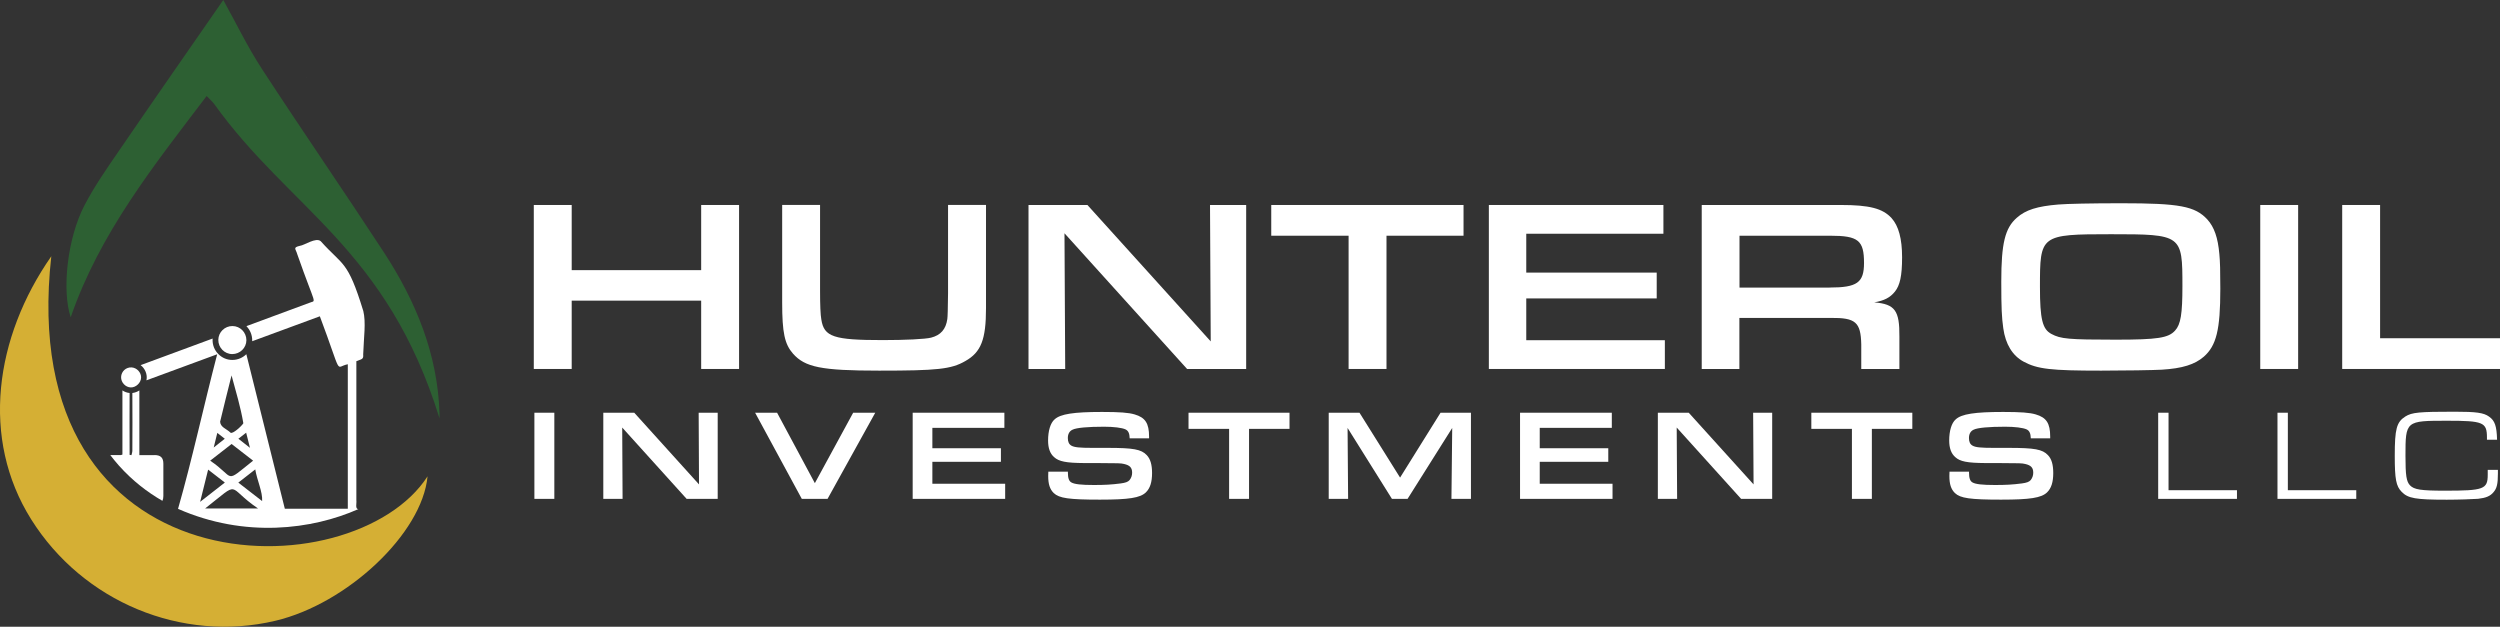
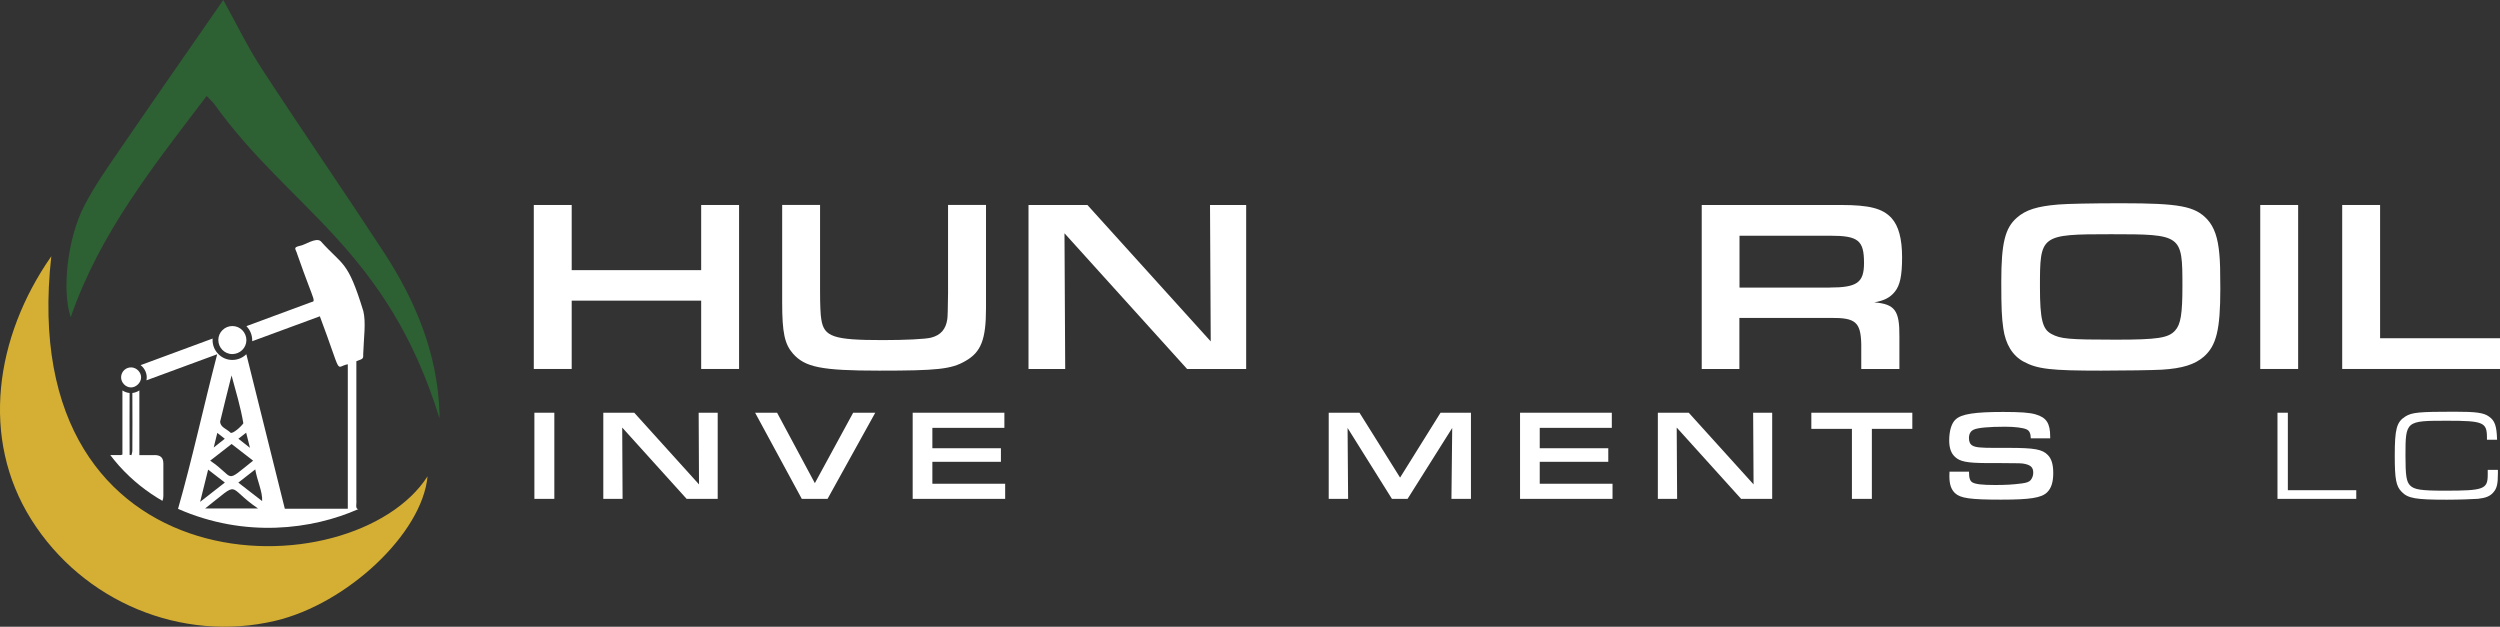
<svg xmlns="http://www.w3.org/2000/svg" fill="none" height="100%" overflow="visible" preserveAspectRatio="none" style="display: block;" viewBox="0 0 359 90" width="100%">
  <rect x="0" y="0" width="359" height="90" fill="#333333" stroke="none" />
  <g clip-path="url(#clip0_0_100)" id="Layer_1">
    <g id="Group">
      <path d="M76.653 29.436H82.095V38.793H100.689V29.436H106.13V52.984H100.689V43.172H82.095V52.984H76.653V29.436Z" fill="white" id="Vector" />
      <path d="M141.59 29.436V44.262C141.59 48.743 140.885 50.58 138.616 51.85C136.604 53.018 134.584 53.224 126.246 53.224C117.907 53.224 115.603 52.726 113.876 50.786C112.672 49.412 112.32 47.781 112.32 43.446V29.428H117.761V41.746C117.761 43.841 117.821 45.218 117.942 45.876C118.329 48.382 119.713 48.837 126.779 48.837C129.959 48.837 132.891 48.7 133.707 48.485C135.083 48.133 135.831 47.283 136.037 45.807C136.083 45.526 136.117 44.29 136.14 42.098V29.428H141.582L141.59 29.436Z" fill="white" id="Vector_2" />
      <path d="M147.702 29.436H156.152L173.861 49.026L173.758 29.436H178.95V52.984H170.465L152.86 33.497L152.963 52.984H147.694V29.436H147.702Z" fill="white" id="Vector_3" />
-       <path d="M193.65 33.849H182.552V29.436H210.163V33.849H199.1V52.984H193.658V33.849H193.65Z" fill="white" id="Vector_4" />
-       <path d="M213.799 29.436H238.866V33.565H219.172V39.145H237.903V42.854H219.172V48.854H239.073V52.984H213.799V29.436Z" fill="white" id="Vector_5" />
      <path d="M244.368 29.436H264.337C268.472 29.436 270.346 29.934 271.618 31.308C272.641 32.441 273.14 34.269 273.14 36.956C273.14 39.643 272.822 40.982 272.117 41.867C271.412 42.751 270.561 43.172 269.143 43.42C272.117 43.669 272.787 44.588 272.753 48.331V52.992H267.277V49.464C267.208 46.253 266.46 45.618 262.893 45.652H249.775V52.992H244.368V29.445V29.436ZM262.721 41.291C266.684 41.291 267.673 40.588 267.673 37.763C267.673 34.518 266.856 33.849 262.833 33.849H249.792V41.3H262.73L262.721 41.291Z" fill="white" id="Vector_6" />
      <path d="M316.973 31.514C317.961 32.604 318.494 34.123 318.7 36.493C318.804 37.583 318.838 38.853 318.838 41.472C318.838 47.369 318.271 49.627 316.474 51.215C315.167 52.348 313.396 52.906 310.431 53.087C309.296 53.155 305.024 53.224 301.731 53.224C294.519 53.224 292.576 53.009 290.565 51.919C289.009 51.069 287.986 49.447 287.668 47.12C287.453 45.567 287.384 44.296 287.384 40.45C287.384 34.939 287.917 32.758 289.61 31.273C290.883 30.14 292.542 29.617 295.585 29.368C296.788 29.265 300.321 29.187 304.637 29.187C312.984 29.187 315.21 29.608 316.973 31.514ZM292.937 41.223C292.937 45.816 293.29 47.292 294.596 47.962C295.903 48.666 297.038 48.777 303.786 48.777C309.863 48.777 311.385 48.528 312.339 47.472C313.156 46.588 313.396 45.069 313.396 41.086C313.396 33.711 313.328 33.634 303.15 33.634C292.972 33.634 292.937 33.737 292.937 41.223Z" fill="white" id="Vector_7" />
      <path d="M324.572 29.436H330.013V52.984H324.572V29.436Z" fill="white" id="Vector_8" />
      <path d="M336.34 29.436H341.782V48.571H359V52.984H336.34V29.436Z" fill="white" id="Vector_9" />
    </g>
    <g id="Group_2">
      <path d="M76.739 59.267H79.602V71.638H76.739V59.267Z" fill="white" id="Vector_10" />
      <path d="M86.642 59.267H91.078L100.379 69.56L100.328 59.267H103.061V71.638H98.6L89.35 61.396L89.402 71.638H86.634V59.267H86.642Z" fill="white" id="Vector_11" />
      <path d="M111.589 59.267L117.013 69.38L122.515 59.267H125.687L118.836 71.638H115.139L108.434 59.267H111.589Z" fill="white" id="Vector_12" />
      <path d="M131.06 59.267H144.229V61.439H133.888V64.367H143.731V66.315H133.888V69.466H144.341V71.638H131.06V59.267Z" fill="white" id="Vector_13" />
-       <path d="M153.35 67.723V67.852C153.35 68.65 153.496 69.079 153.849 69.277C154.296 69.534 155.258 69.646 157.081 69.646C158.62 69.646 159.591 69.595 160.923 69.423C161.628 69.329 161.981 69.2 162.204 68.942C162.445 68.642 162.574 68.273 162.574 67.886C162.574 67.165 162.256 66.813 161.405 66.624C160.88 66.513 160.863 66.513 157.485 66.496H155.705C153.083 66.478 152.061 66.272 151.373 65.646C150.78 65.131 150.505 64.35 150.505 63.251C150.505 61.877 150.84 60.744 151.433 60.229C152.267 59.448 154.167 59.156 158.25 59.156C160.734 59.156 162.075 59.25 162.926 59.508C164.465 59.954 165.007 60.787 165.007 62.701V62.942H162.221C162.204 62.221 162.015 61.851 161.628 61.663C161.112 61.422 159.918 61.276 158.542 61.276C156.204 61.276 154.571 61.422 154.012 61.706C153.565 61.911 153.341 62.332 153.341 62.907C153.341 63.448 153.505 63.8 153.857 63.998C154.287 64.238 154.992 64.315 156.943 64.315H159.041C162.754 64.315 163.889 64.521 164.671 65.354C165.187 65.895 165.436 66.71 165.436 67.929C165.436 69.225 165.161 70.118 164.542 70.711C163.726 71.492 162.127 71.749 157.949 71.749C153.488 71.749 152.095 71.543 151.321 70.805C150.762 70.264 150.522 69.526 150.522 68.358C150.522 68.247 150.522 67.972 150.539 67.732H153.341L153.35 67.723Z" fill="white" id="Vector_14" />
-       <path d="M176.5 61.585H170.672V59.267H185.174V61.585H179.362V71.638H176.5V61.585Z" fill="white" id="Vector_15" />
      <path d="M190.804 59.267H195.223L201.051 68.582L206.862 59.267H211.229V71.638H208.427L208.538 61.456L202.126 71.638H199.882L193.512 61.456L193.589 71.638H190.804V59.267Z" fill="white" id="Vector_16" />
      <path d="M218.287 59.267H231.456V61.439H221.106V64.367H230.949V66.315H221.106V69.466H231.559V71.638H218.278V59.267H218.287Z" fill="white" id="Vector_17" />
      <path d="M238.067 59.267H242.503L251.812 69.56L251.752 59.267H254.486V71.638H250.024L240.775 61.396L240.835 71.638H238.067V59.267Z" fill="white" id="Vector_18" />
      <path d="M265.936 61.585H260.108V59.267H274.61V61.585H268.799V71.638H265.936V61.585Z" fill="white" id="Vector_19" />
      <path d="M282.751 67.723V67.852C282.751 68.65 282.897 69.079 283.249 69.277C283.696 69.534 284.659 69.646 286.481 69.646C288.02 69.646 288.991 69.595 290.324 69.423C291.029 69.329 291.381 69.2 291.605 68.942C291.845 68.642 291.974 68.273 291.974 67.886C291.974 67.165 291.656 66.813 290.805 66.624C290.29 66.513 290.264 66.513 286.885 66.496H285.106C282.484 66.478 281.461 66.272 280.782 65.646C280.189 65.131 279.905 64.35 279.905 63.251C279.905 61.877 280.24 60.744 280.834 60.229C281.667 59.448 283.567 59.156 287.65 59.156C290.143 59.156 291.476 59.25 292.327 59.508C293.866 59.954 294.407 60.787 294.407 62.701V62.942H291.622C291.605 62.221 291.416 61.851 291.029 61.663C290.504 61.422 289.318 61.276 287.943 61.276C285.605 61.276 283.971 61.422 283.412 61.706C282.965 61.911 282.742 62.332 282.742 62.907C282.742 63.448 282.905 63.8 283.266 63.998C283.696 64.238 284.401 64.315 286.352 64.315H288.45C292.164 64.315 293.298 64.521 294.081 65.354C294.605 65.895 294.846 66.71 294.846 67.929C294.846 69.225 294.571 70.118 293.952 70.711C293.135 71.492 291.536 71.749 287.358 71.749C282.897 71.749 281.504 71.543 280.73 70.805C280.172 70.264 279.931 69.526 279.931 68.358C279.931 68.247 279.931 67.972 279.948 67.732H282.751V67.723Z" fill="white" id="Vector_20" />
-       <path d="M309.915 59.267H311.402V70.393H321.228V71.638H309.915V59.267Z" fill="white" id="Vector_21" />
      <path d="M327.047 59.267H328.535V70.393H338.36V71.638H327.047V59.267Z" fill="white" id="Vector_22" />
      <path d="M358.699 67.483V67.998C358.699 69.483 358.553 70.127 358.063 70.685C357.599 71.243 356.988 71.5 355.854 71.629C355.149 71.681 353.034 71.758 351.358 71.758C346.879 71.758 345.787 71.569 344.876 70.625C344.077 69.809 343.888 68.822 343.888 65.448C343.888 61.594 344.146 60.607 345.409 59.808C346.355 59.216 347.378 59.121 352.484 59.121C355.587 59.121 356.662 59.267 357.427 59.825C358.261 60.401 358.527 61.182 358.579 63.148H357.126V62.83C357.126 60.641 356.61 60.418 351.409 60.418C345.469 60.418 345.426 60.435 345.426 65.448C345.426 68.264 345.555 69.157 346.08 69.698C346.673 70.307 347.618 70.462 351.091 70.462C356.662 70.462 357.238 70.256 357.238 68.178V67.474H358.691L358.699 67.483Z" fill="white" id="Vector_23" />
    </g>
    <path d="M44.005 11.108H43.97C44.031 11.178 44.031 11.178 44.005 11.108Z" fill="#676767" id="Vector_24" />
    <g id="Vector_25">
</g>
    <g id="Group_3">
      <path d="M7.367 36.802C-0.748 48.434 -2.811 62.976 4.479 74.582C11.923 86.437 26.116 92.326 39.552 89.141C49.867 86.695 60.63 76.608 61.395 68.401C50.77 84.935 1.96 85.201 7.367 36.802Z" fill="#D5AF34" id="Vector_26" />
      <path d="M63.114 59.362C62.848 50.846 59.719 43.275 55.145 36.261C49.369 27.419 43.368 18.731 37.6 9.881C35.554 6.747 33.921 3.348 32.064 0C26.975 7.34 21.981 14.499 17.047 21.71C15.31 24.243 13.539 26.775 12.129 29.488C9.671 34.218 8.863 41.652 10.152 45.567C14.313 33.48 22.075 23.796 29.674 13.787C30.225 14.362 30.543 14.628 30.775 14.954C41.589 30.054 55.567 35.66 63.114 60.074C63.114 60.04 63.123 59.697 63.114 59.353V59.362Z" fill="#2D6033" id="Vector_27" />
    </g>
    <path d="M33.345 50.846C34.463 50.846 35.374 49.962 35.383 48.854C35.383 47.739 34.497 46.828 33.388 46.82C32.271 46.811 31.359 47.704 31.351 48.812C31.342 49.919 32.236 50.837 33.345 50.846Z" fill="white" id="Vector_28" />
    <path d="M22.196 65.354C21.491 65.354 20.786 65.354 20.012 65.354V56.065C19.711 56.263 19.367 56.392 19.006 56.435C19.041 59.019 19.006 62.418 19.006 64.727C19.006 64.942 18.921 65.148 18.878 65.362C18.792 65.345 18.706 65.328 18.611 65.32C18.611 65.079 18.611 64.83 18.611 64.59C18.611 62.221 18.585 58.976 18.611 56.435C18.241 56.4 17.889 56.272 17.579 56.065V65.277C17.459 65.32 17.416 65.345 17.373 65.345C16.857 65.345 16.35 65.345 15.834 65.345C16.23 65.869 16.651 66.375 17.081 66.865C19.015 69.028 21.147 70.668 23.322 71.921C23.408 71.741 23.459 71.509 23.459 71.226C23.459 69.68 23.459 68.144 23.459 66.599C23.459 65.723 23.073 65.354 22.187 65.345L22.196 65.354Z" fill="white" id="Vector_29" />
    <path d="M18.783 55.636C19.531 55.653 20.253 54.958 20.262 54.203C20.27 53.473 19.643 52.803 18.895 52.76C18.095 52.718 17.425 53.327 17.39 54.134C17.365 54.915 18.009 55.61 18.783 55.636Z" fill="white" id="Vector_30" />
    <path d="M52.154 44.614C49.91 37.3 49.257 38.218 46.059 34.639C45.363 34.038 43.73 35.222 43.068 35.3C41.984 35.548 42.492 35.763 42.689 36.51C45.423 44.322 45.475 43 44.374 43.506C41.219 44.674 38.357 45.738 35.4 46.828C35.4 46.837 35.4 46.854 35.408 46.863C35.907 47.378 36.216 48.09 36.216 48.863C36.216 48.906 36.216 48.958 36.216 49C39.397 47.824 42.629 46.64 45.93 45.421C49.274 54.323 48.019 52.675 49.945 52.305V73.054H40.901C39.062 65.671 37.222 58.297 35.374 50.863C34.858 51.37 34.145 51.687 33.371 51.687H33.354C32.597 51.687 31.884 51.387 31.351 50.837C30.809 50.297 30.517 49.575 30.526 48.812C30.526 48.743 30.526 48.683 30.534 48.614C27.078 49.893 23.666 51.147 20.193 52.434C20.812 52.906 21.216 53.765 21.027 54.615C24.422 53.361 27.732 52.142 31.188 50.872C29.253 58.289 27.603 65.946 25.566 73.071C35.202 77.312 44.856 76.033 51.466 73.106C50.959 73.106 51.243 72.247 51.174 71.827C51.174 65.345 51.174 58.263 51.174 51.868C51.879 51.559 52.231 51.653 52.154 50.898C52.24 48.365 52.575 46.322 52.163 44.622L52.154 44.614ZM35.881 64.298C35.245 63.8 34.772 63.431 34.231 63.002C34.609 62.71 34.944 62.444 35.348 62.135C35.52 62.839 35.683 63.465 35.89 64.289L35.881 64.298ZM33.251 53.911C33.861 56.177 34.557 58.461 34.944 60.778C34.746 61.148 33.38 62.401 33.096 62.126C32.572 61.594 31.652 61.379 31.609 60.555C32.124 58.4 32.666 56.246 33.251 53.911ZM31.196 62.16C31.583 62.461 31.892 62.701 32.279 63.002C31.772 63.405 31.308 63.774 30.689 64.264C30.878 63.483 31.024 62.882 31.205 62.16H31.196ZM33.259 63.757C34.282 64.555 35.279 65.328 36.345 66.152C32.081 69.552 33.878 68.65 30.182 66.152C31.239 65.337 32.236 64.555 33.259 63.757ZM29.881 67.431C30.689 68.058 31.445 68.642 32.288 69.294C31.136 70.195 30.027 71.063 28.738 72.067C29.142 70.419 29.503 68.977 29.889 67.431H29.881ZM29.451 73.02C34.746 68.874 32.357 69.835 37.059 73.02H29.451ZM37.643 71.955C36.526 71.088 35.4 70.221 34.222 69.303C35.047 68.659 35.812 68.067 36.655 67.406C36.904 68.951 37.729 70.642 37.643 71.947V71.955Z" fill="white" id="Vector_31" />
  </g>
  <defs>
    <clipPath id="clip0_0_100">
      <rect fill="white" height="90" width="359" />
    </clipPath>
  </defs>
</svg>